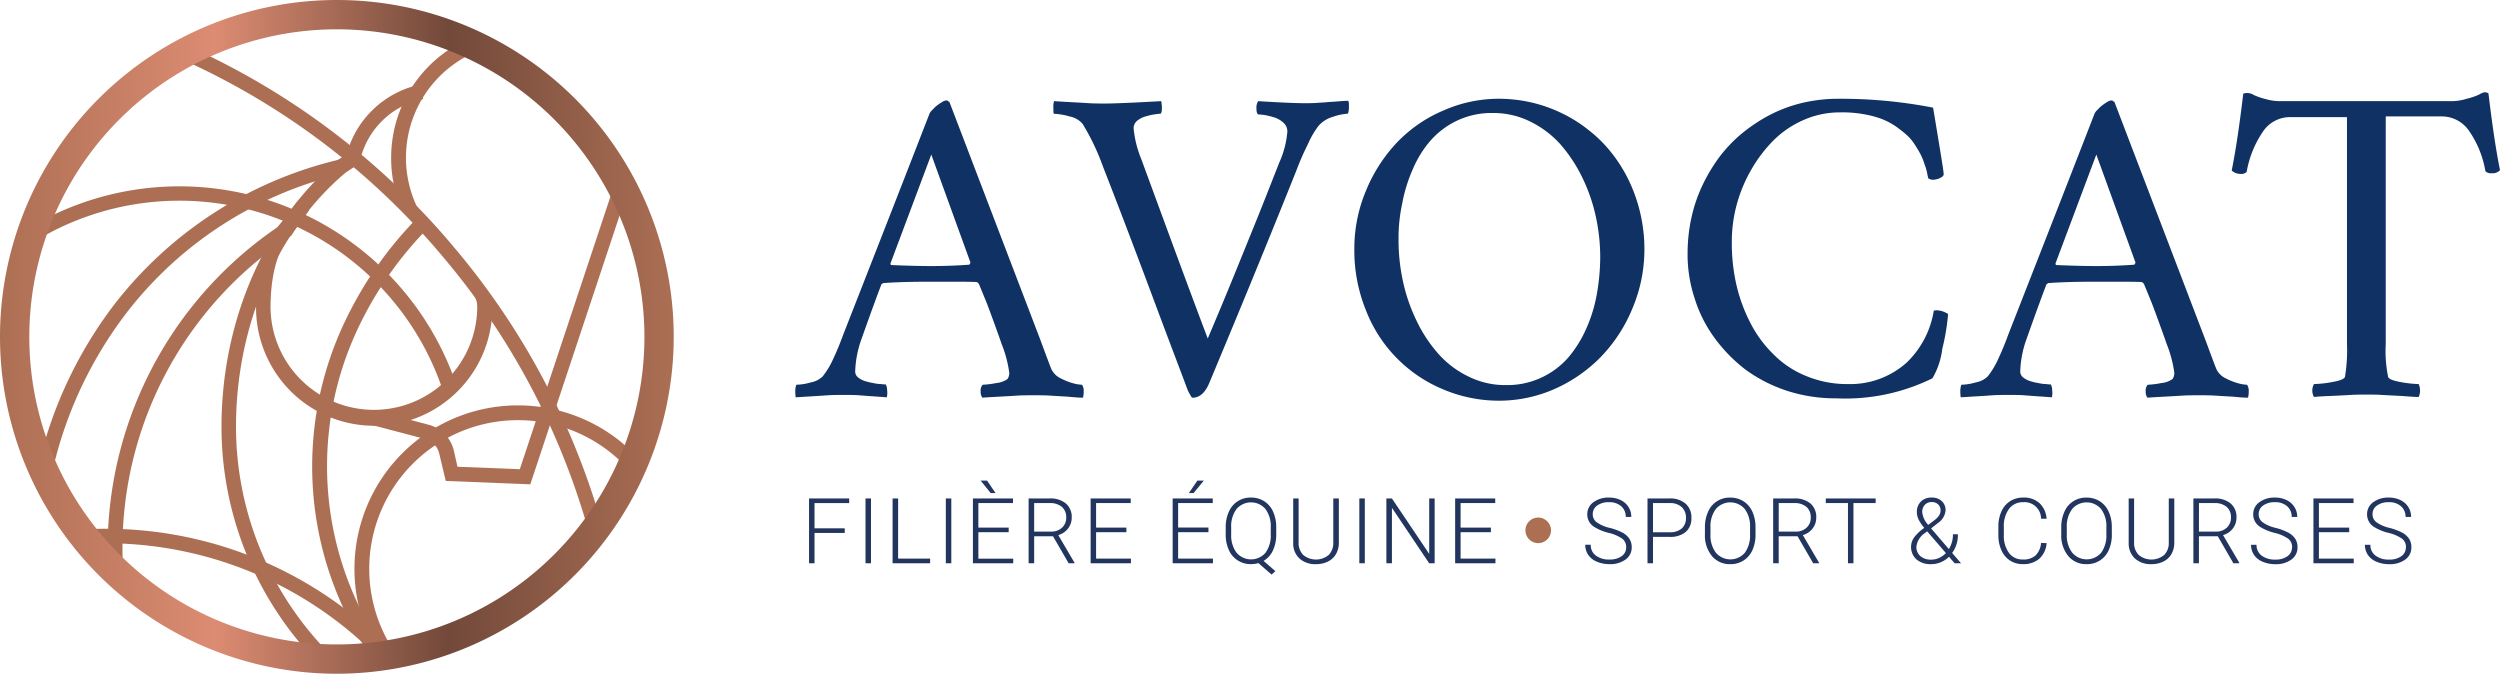
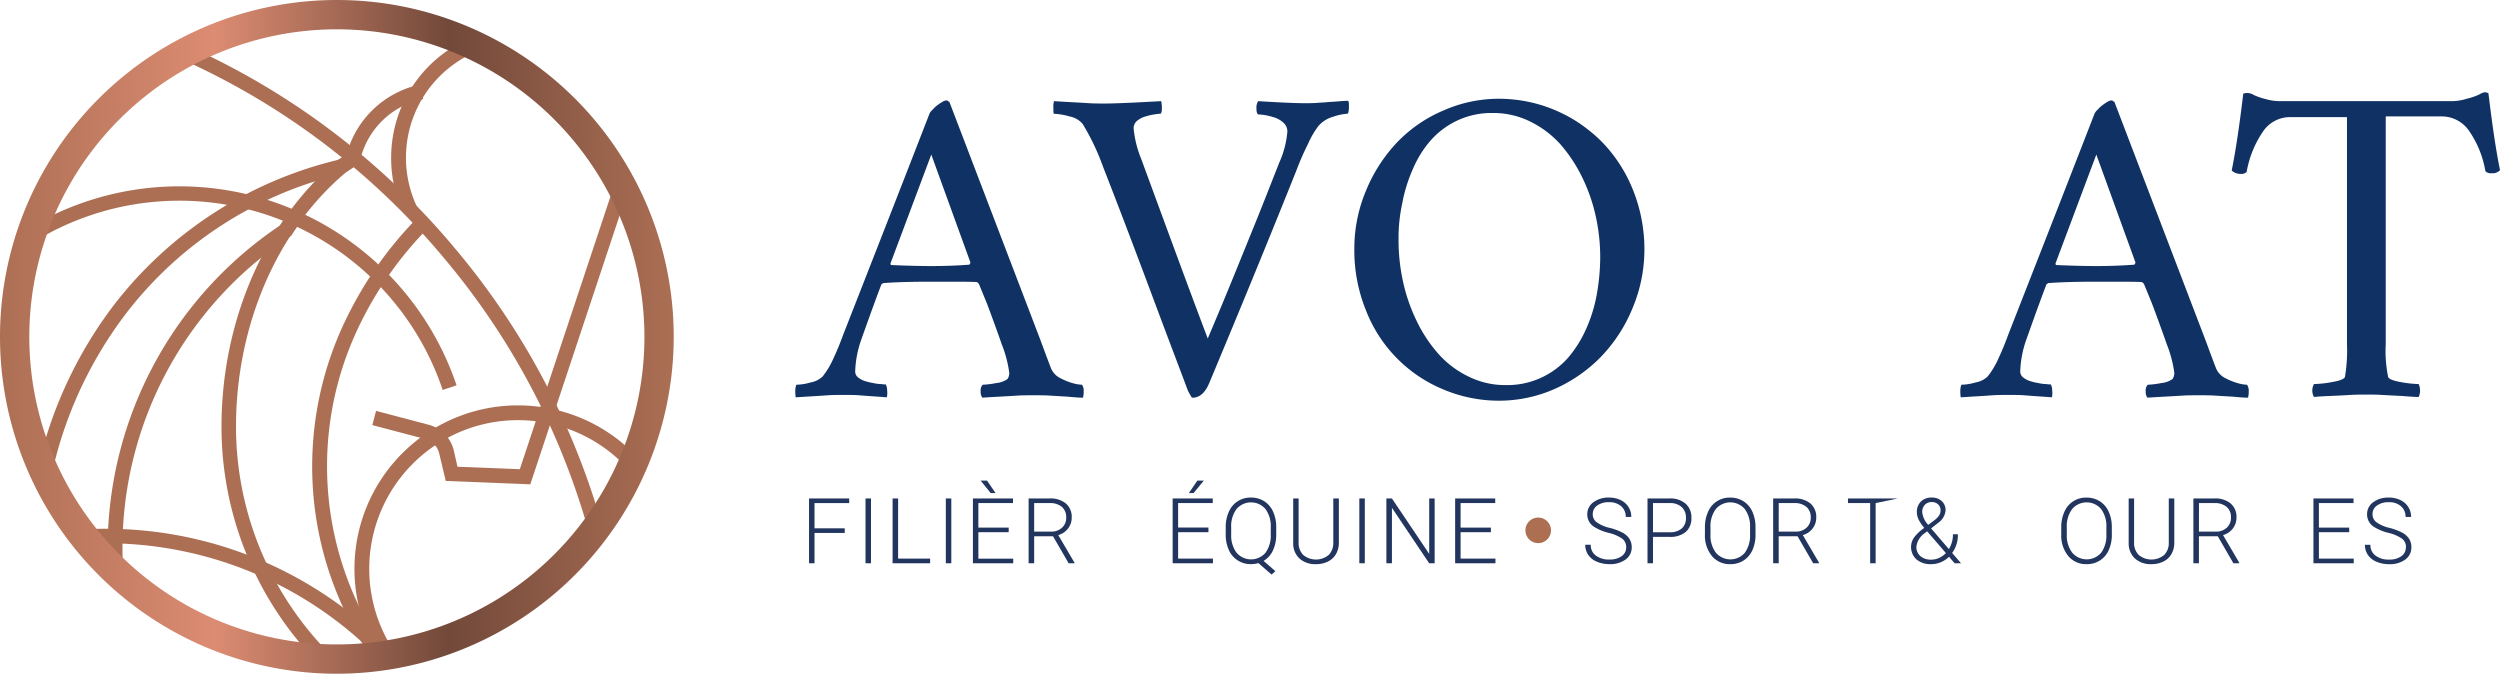
<svg xmlns="http://www.w3.org/2000/svg" width="225.451" height="60.758" viewBox="0 0 225.451 60.758">
  <defs>
    <clipPath id="clip-path">
      <circle id="Ellipse_14" data-name="Ellipse 14" cx="29.044" cy="29.044" r="29.044" />
    </clipPath>
    <linearGradient id="linear-gradient" y1="0.5" x2="1" y2="0.5" gradientUnits="objectBoundingBox">
      <stop offset="0" stop-color="#ac6f54" />
      <stop offset="0.319" stop-color="#dc8c72" />
      <stop offset="0.666" stop-color="#72493a" />
      <stop offset="1" stop-color="#ac6f54" />
    </linearGradient>
    <clipPath id="clip-path-13">
      <rect id="Rectangle_742" data-name="Rectangle 742" width="144.51" height="8.472" fill="none" />
    </clipPath>
  </defs>
  <g id="Groupe_1119" data-name="Groupe 1119" transform="translate(-570 -56)">
    <g id="Groupe_1011" data-name="Groupe 1011" transform="translate(495.855 24.65)">
      <g id="Groupe_282" data-name="Groupe 282" transform="translate(75.48 32.936)">
        <g id="Groupe_270" data-name="Groupe 270" transform="translate(0 0)" clip-path="url(#clip-path)">
          <path id="Tracé_13" data-name="Tracé 13" d="M46.935,93.666H45.6a38.232,38.232,0,0,1,7.79-23.535A36.131,36.131,0,0,1,73.754,57l.306,1.28A34.582,34.582,0,0,0,54.474,70.91,36.99,36.99,0,0,0,46.935,93.666Z" transform="translate(-44.459 -44.203)" fill="#ac6f54" />
        </g>
        <g id="Groupe_271" data-name="Groupe 271" transform="translate(0 0)" clip-path="url(#clip-path)">
          <path id="Tracé_14" data-name="Tracé 14" d="M106.653,139.232a35.041,35.041,0,0,1-19.474-64.18l.835-1.252,1.113.723L88.153,76l-.111.083a33.631,33.631,0,0,0-15.106,28.1,32.685,32.685,0,0,0,.7,6.788,33.792,33.792,0,0,0,33.022,26.9Z" transform="translate(-63.226 -56.329)" fill="#ac6f54" />
        </g>
        <g id="Groupe_272" data-name="Groupe 272" transform="translate(0 0)" clip-path="url(#clip-path)">
          <path id="Tracé_15" data-name="Tracé 15" d="M138.907,110.011A30.43,30.43,0,0,1,108.5,79.6c0-9.542,3.895-18.5,10.377-23.981l.056-.056,1.029-.668.723,1.113-1,.668c-6.2,5.23-9.876,13.8-9.876,22.923a29.112,29.112,0,0,0,29.072,29.072v1.335Z" transform="translate(-89.861 -42.687)" fill="#ac6f54" />
        </g>
        <g id="Groupe_273" data-name="Groupe 273" transform="translate(0 0)" clip-path="url(#clip-path)">
          <path id="Tracé_16" data-name="Tracé 16" d="M147.476,75.5a34.38,34.38,0,0,0-6.565,9.292,30.414,30.414,0,0,0,14.132,40.617l.584-1.2a29.113,29.113,0,0,1-13.52-38.836,32.9,32.9,0,0,1,6.2-8.819Z" transform="translate(-111.06 -57.556)" fill="#ac6f54" />
        </g>
        <g id="Groupe_274" data-name="Groupe 274" transform="translate(0 0)" clip-path="url(#clip-path)">
-           <path id="Tracé_17" data-name="Tracé 17" d="M139.229,78.357a2.041,2.041,0,0,1,.417,1.308,9.32,9.32,0,0,1-18.639,0c0-2.253.389-5.314,2.253-7.122a7.58,7.58,0,0,0,.64-.835c.223-.306.529-.751.612-.835a.027.027,0,0,1-.028.028l-.862-1a7.131,7.131,0,0,0-.779,1c-.195.25-.445.612-.5.7-2.17,2.142-2.643,5.564-2.643,8.068a10.655,10.655,0,0,0,21.31,0l-1.78-1.308" transform="translate(-97.945 -53.514)" fill="#ac6f54" />
-         </g>
+           </g>
        <g id="Groupe_275" data-name="Groupe 275" transform="translate(0 0)" clip-path="url(#clip-path)">
          <path id="Tracé_18" data-name="Tracé 18" d="M166.344,166.189a14.744,14.744,0,1,1,14.744-14.744A14.77,14.77,0,0,1,166.344,166.189Zm0-28.154a13.409,13.409,0,1,0,13.409,13.409A13.416,13.416,0,0,0,166.344,138.035Z" transform="translate(-120.971 -101.731)" fill="#ac6f54" />
        </g>
        <g id="Groupe_276" data-name="Groupe 276" transform="translate(0 0)" clip-path="url(#clip-path)">
          <path id="Tracé_19" data-name="Tracé 19" d="M91.59,212.393H90.255A34.425,34.425,0,0,0,55.87,178.008a34.9,34.9,0,0,0-5.647.473L50,177.173a37.329,37.329,0,0,1,5.842-.473A35.743,35.743,0,0,1,91.59,212.393Z" transform="translate(-47.635 -130.603)" fill="#ac6f54" />
        </g>
        <g id="Groupe_277" data-name="Groupe 277" transform="translate(0 0)" clip-path="url(#clip-path)">
          <path id="Tracé_20" data-name="Tracé 20" d="M80.337,73.082l-1.308-.111a65.7,65.7,0,0,0-15.273-48.3A65.749,65.749,0,0,0,18.8,1.308L18.911,0A67.06,67.06,0,0,1,64.758,23.814,67.063,67.063,0,0,1,80.337,73.082Z" transform="translate(-25.115 -3.06)" fill="#ac6f54" />
        </g>
        <g id="Groupe_278" data-name="Groupe 278" transform="translate(0 0)" clip-path="url(#clip-path)">
          <path id="Tracé_21" data-name="Tracé 21" d="M1.335,92.073H0a26.385,26.385,0,0,1,51.383-8.429l-1.252.417a25.054,25.054,0,0,0-48.8,8.012Z" transform="translate(-11.545 -50.483)" fill="#ac6f54" />
        </g>
        <g id="Groupe_279" data-name="Groupe 279" transform="translate(0 0)" clip-path="url(#clip-path)">
          <path id="Tracé_22" data-name="Tracé 22" d="M171.644,78.86l-7.623-.306-.584-2.448a1.785,1.785,0,0,0-1.28-1.335L157.4,73.518l.334-1.28,4.757,1.252a3.161,3.161,0,0,1,2.253,2.309l.334,1.474,5.62.223,10.238-30.8,1.252.417Z" transform="translate(-125.157 -36.768)" fill="#ac6f54" />
        </g>
        <g id="Groupe_280" data-name="Groupe 280" transform="translate(0 0)" clip-path="url(#clip-path)">
          <path id="Tracé_23" data-name="Tracé 23" d="M150.08,39.571l-1.28-.278a8.741,8.741,0,0,1,6.7-6.593l.278,1.308A7.314,7.314,0,0,0,150.08,39.571Z" transform="translate(-118.949 -26.663)" fill="#ac6f54" />
        </g>
        <g id="Groupe_281" data-name="Groupe 281" transform="translate(0 0)" clip-path="url(#clip-path)">
          <path id="Tracé_24" data-name="Tracé 24" d="M164.613,31.02a11.456,11.456,0,0,1-1.113-5.008,11.712,11.712,0,0,1,23.424,0h-1.335a10.377,10.377,0,1,0-19.752,4.451Z" transform="translate(-129.56 -13.382)" fill="#ac6f54" />
        </g>
      </g>
      <g id="Groupe_283" data-name="Groupe 283" transform="translate(74.145 31.35)">
        <path id="Tracé_25" data-name="Tracé 25" d="M67.079,66.058A30.379,30.379,0,1,1,97.458,35.679,30.418,30.418,0,0,1,67.079,66.058Zm0-58.115A27.736,27.736,0,1,0,94.815,35.679,27.759,27.759,0,0,0,67.079,7.943Z" transform="translate(-36.7 -5.3)" fill="url(#linear-gradient)" />
      </g>
      <path id="Tracé_26" data-name="Tracé 26" d="M294.5,73.181a1.792,1.792,0,0,1,.092-.644,5.025,5.025,0,0,0,1.319-.215,2.013,2.013,0,0,0,1.073-.552,7.564,7.564,0,0,0,.951-1.595c.276-.583.583-1.319.92-2.239q5.336-13.616,7.759-19.872a1.209,1.209,0,0,1,.276-.337,2.647,2.647,0,0,1,.429-.4,4,4,0,0,1,.46-.307.732.732,0,0,1,.368-.123.159.159,0,0,1,.123.061.232.232,0,0,0,.123.061l8.219,21.5q.966,2.622,1.012,2.668a1.758,1.758,0,0,0,.8.767,5.712,5.712,0,0,0,1.165.46,3.373,3.373,0,0,0,.767.123.948.948,0,0,1,.153.583,2.376,2.376,0,0,1-.061.583q-.506,0-1.38-.092-.874-.046-1.564-.092c-.46-.031-.951-.031-1.472-.031-.552,0-1.073,0-1.533.031s-1.012.061-1.595.092-1.1.061-1.533.092a.885.885,0,0,1-.153-.583.735.735,0,0,1,.184-.583,7.744,7.744,0,0,0,1.227-.153,2.038,2.038,0,0,0,1.012-.368.948.948,0,0,0,.153-.583,10.9,10.9,0,0,0-.675-2.545c-.46-1.319-.92-2.576-1.349-3.711l-.705-1.717c-.092-.123-.153-.184-.245-.184-.337-.031-1.656-.031-3.987-.031-1.687,0-3.128.031-4.355.123a.113.113,0,0,0-.092.031c-.031.031-.061.031-.092.061l-.031.031c-.767,2.024-1.349,3.68-1.809,4.968a9.436,9.436,0,0,0-.552,2.913.691.691,0,0,0,.245.491,1.976,1.976,0,0,0,.613.337,5.6,5.6,0,0,0,.767.184,3.418,3.418,0,0,0,.705.092,2.506,2.506,0,0,0,.429.031,1.179,1.179,0,0,1,.123.552,1.645,1.645,0,0,1-.031.613c-.368-.031-.8-.061-1.257-.092s-.889-.061-1.257-.092c-.4-.031-.859-.031-1.38-.031-.552,0-1.012,0-1.441.031s-.889.061-1.411.092-.981.061-1.472.092A3.868,3.868,0,0,1,294.5,73.181Zm8.587-11.592c0,.092.031.153.061.153,1.411.061,2.607.092,3.649.092,1.012,0,2.147-.031,3.373-.123a.066.066,0,0,0,.061-.061c.031-.031.031-.061.061-.092V61.5l-3.527-9.721Z" transform="translate(-148.636 -6.491)" fill="#103164" />
      <path id="Tracé_27" data-name="Tracé 27" d="M370.4,47.644a1.669,1.669,0,0,1,.061-.613c.429.031.951.061,1.533.092s1.135.061,1.595.092.981.031,1.533.031c.644,0,2.3-.061,5-.215a2.789,2.789,0,0,1,.061.644c0,.337-.061.491-.153.491a4.577,4.577,0,0,0-.521.061,5.668,5.668,0,0,0-.8.184,2.028,2.028,0,0,0-.767.4.87.87,0,0,0-.307.675,9.567,9.567,0,0,0,.675,2.729c2.515,6.839,4.508,12.267,6.011,16.223q.138-.322,1.2-2.852c.705-1.687,1.564-3.8,2.607-6.379,1.043-2.545,1.9-4.753,2.637-6.624a8.443,8.443,0,0,0,.736-2.821,1.045,1.045,0,0,0-.337-.767,2.2,2.2,0,0,0-.828-.491,6.977,6.977,0,0,0-.859-.215,5.856,5.856,0,0,0-.613-.061c-.092-.061-.153-.215-.153-.552a1.1,1.1,0,0,1,.153-.644c1.993.123,3.373.184,4.171.184.429,0,.828,0,1.165-.031.368-.031.644-.031.889-.061.215-.031.521-.031.859-.061s.705-.061,1.043-.061a.881.881,0,0,1,.061.368v.307c-.031.337-.061.491-.153.491a4.839,4.839,0,0,0-1.288.276,2.724,2.724,0,0,0-1.288.8,7.714,7.714,0,0,0-.951,1.625,24.765,24.765,0,0,0-1.073,2.453q-3.4,8.51-7.82,19.075c-.368.92-.889,1.38-1.533,1.38-.031,0-.061-.031-.092-.061a.672.672,0,0,1-.092-.153.671.671,0,0,0-.092-.153l-.092-.184c-.031-.061-.061-.092-.061-.123-.521-1.411-1.656-4.355-3.343-8.893-1.687-4.508-3.128-8.28-4.293-11.255a20.933,20.933,0,0,0-1.84-3.864,1.987,1.987,0,0,0-1.165-.675,5.909,5.909,0,0,0-1.411-.245C370.4,48.165,370.4,47.981,370.4,47.644Z" transform="translate(-201.26 -6.56)" fill="#103164" />
      <path id="Tracé_28" data-name="Tracé 28" d="M458.9,59.985a13.487,13.487,0,0,1,1.043-5.275,14.146,14.146,0,0,1,2.791-4.355,12.538,12.538,0,0,1,4.171-2.883,12.348,12.348,0,0,1,5.029-1.073,13.33,13.33,0,0,1,2.944.337,12.88,12.88,0,0,1,2.76.981,12.434,12.434,0,0,1,2.423,1.533,11.841,11.841,0,0,1,2.055,2.055,13.268,13.268,0,0,1,1.564,2.515,14.367,14.367,0,0,1,1.38,6.164,13.666,13.666,0,0,1-1.073,5.305,13.862,13.862,0,0,1-2.821,4.355,13.433,13.433,0,0,1-4.171,2.913,12.457,12.457,0,0,1-5.029,1.073,12.924,12.924,0,0,1-5.029-1.012,12.65,12.65,0,0,1-6.992-7.145A14.332,14.332,0,0,1,458.9,59.985Zm3.987-.889a17.521,17.521,0,0,0,.4,3.772,15.741,15.741,0,0,0,1.227,3.557,12.839,12.839,0,0,0,1.963,2.975,8.653,8.653,0,0,0,2.729,2.055,7.457,7.457,0,0,0,3.373.767,7.313,7.313,0,0,0,5.612-2.484,10.686,10.686,0,0,0,1.625-2.607,13.431,13.431,0,0,0,.951-3.1,19.5,19.5,0,0,0,.307-3.281,17.043,17.043,0,0,0-.4-3.741,15.491,15.491,0,0,0-1.227-3.527,13.519,13.519,0,0,0-1.963-2.975,9.015,9.015,0,0,0-2.729-2.055,7.457,7.457,0,0,0-3.373-.767,7.251,7.251,0,0,0-3.189.675,7.4,7.4,0,0,0-2.392,1.779,9.638,9.638,0,0,0-1.625,2.607,13.651,13.651,0,0,0-.951,3.067A14.716,14.716,0,0,0,462.887,59.1Z" transform="translate(-262.621 -6.144)" fill="#103164" />
-       <path id="Tracé_29" data-name="Tracé 29" d="M556.9,60.292a15.041,15.041,0,0,1,.337-3.128,13.575,13.575,0,0,1,.981-2.913,15.443,15.443,0,0,1,1.533-2.576,12.72,12.72,0,0,1,2.085-2.177,14.825,14.825,0,0,1,2.515-1.656,12.671,12.671,0,0,1,2.913-1.073,14.081,14.081,0,0,1,3.251-.368,43.544,43.544,0,0,1,8.525.8c.613,3.711.951,5.7.951,5.98a.225.225,0,0,1-.061.184.548.548,0,0,1-.215.153.917.917,0,0,1-.307.123,1.349,1.349,0,0,1-.307.061.778.778,0,0,1-.491-.123c-.061-.215-.092-.4-.123-.552a4.046,4.046,0,0,0-.215-.705,5.558,5.558,0,0,0-.337-.859c-.123-.245-.307-.552-.521-.889a4.207,4.207,0,0,0-.736-.889,10.633,10.633,0,0,0-1.012-.8,6.43,6.43,0,0,0-1.288-.675,9.214,9.214,0,0,0-1.656-.429,10.837,10.837,0,0,0-2.024-.153,8.1,8.1,0,0,0-3.312.675,8.913,8.913,0,0,0-2.729,1.84,12.728,12.728,0,0,0-2.024,2.668A13.2,13.2,0,0,0,561.316,56a12.888,12.888,0,0,0-.429,3.373,16.848,16.848,0,0,0,.4,3.741,14.585,14.585,0,0,0,1.257,3.465,10.857,10.857,0,0,0,2.085,2.852,8.692,8.692,0,0,0,2.944,1.963,9.62,9.62,0,0,0,3.772.736,7.639,7.639,0,0,0,5.305-1.932,8.326,8.326,0,0,0,2.453-4.692c.061,0,.153-.031.215-.031a2.011,2.011,0,0,1,1.073.337,19.442,19.442,0,0,1-.521,3.128,6.9,6.9,0,0,1-.889,2.668,17.775,17.775,0,0,1-8.648,1.809,14.2,14.2,0,0,1-4.447-.675,13.429,13.429,0,0,1-3.741-1.9,13.968,13.968,0,0,1-2.821-2.883,12.142,12.142,0,0,1-1.809-3.619A12.568,12.568,0,0,1,556.9,60.292Z" transform="translate(-330.567 -6.144)" fill="#103164" />
      <path id="Tracé_30" data-name="Tracé 30" d="M637.1,73.181a1.791,1.791,0,0,1,.092-.644,5.024,5.024,0,0,0,1.319-.215,2.014,2.014,0,0,0,1.073-.552,7.563,7.563,0,0,0,.951-1.595c.276-.583.583-1.319.92-2.239q5.336-13.616,7.759-19.872a1.207,1.207,0,0,1,.276-.337,2.654,2.654,0,0,1,.429-.4,4,4,0,0,1,.46-.307.731.731,0,0,1,.368-.123.16.16,0,0,1,.123.061.232.232,0,0,0,.123.061l8.219,21.5q.966,2.622,1.012,2.668a1.758,1.758,0,0,0,.8.767,5.712,5.712,0,0,0,1.165.46,3.375,3.375,0,0,0,.767.123.947.947,0,0,1,.154.583,2.375,2.375,0,0,1-.061.583q-.506,0-1.38-.092-.874-.046-1.564-.092c-.46-.031-.951-.031-1.472-.031-.552,0-1.073,0-1.533.031s-1.012.061-1.595.092-1.1.061-1.533.092a.886.886,0,0,1-.153-.583.736.736,0,0,1,.184-.583,7.745,7.745,0,0,0,1.227-.153,2.037,2.037,0,0,0,1.012-.368.947.947,0,0,0,.153-.583,10.905,10.905,0,0,0-.675-2.545c-.46-1.319-.92-2.576-1.349-3.711l-.705-1.717c-.092-.123-.153-.184-.245-.184-.337-.031-1.656-.031-3.987-.031-1.687,0-3.128.031-4.355.123a.113.113,0,0,0-.092.031c-.031.031-.061.031-.092.061l-.031.031c-.767,2.024-1.349,3.68-1.809,4.968a9.433,9.433,0,0,0-.552,2.913.691.691,0,0,0,.245.491,1.974,1.974,0,0,0,.613.337,5.6,5.6,0,0,0,.767.184,3.418,3.418,0,0,0,.705.092,2.506,2.506,0,0,0,.429.031,1.18,1.18,0,0,1,.123.552,1.647,1.647,0,0,1-.031.613c-.368-.031-.8-.061-1.257-.092s-.889-.061-1.257-.092c-.4-.031-.859-.031-1.38-.031-.552,0-1.012,0-1.441.031s-.889.061-1.411.092-.981.061-1.472.092A3.853,3.853,0,0,1,637.1,73.181Zm8.587-11.592c0,.092.031.153.061.153,1.411.061,2.607.092,3.649.092,1.012,0,2.147-.031,3.373-.123a.066.066,0,0,0,.061-.061c.031-.031.031-.061.061-.092V61.5l-3.527-9.721Z" transform="translate(-386.173 -6.491)" fill="#103164" />
      <path id="Tracé_31" data-name="Tracé 31" d="M716.9,51.553c.368-1.809.705-4.109,1.043-6.931a1.108,1.108,0,0,1,.951.123,6.069,6.069,0,0,0,1.073.368,4.734,4.734,0,0,0,1.165.184h15.732a4.462,4.462,0,0,0,1.227-.215,5.532,5.532,0,0,0,1.165-.4,1.142,1.142,0,0,1,.46-.184h.031a.686.686,0,0,1,.307.092c.337,2.821.675,5.121,1.043,6.931a.894.894,0,0,1-.767.276.661.661,0,0,1-.552-.184,8.972,8.972,0,0,0-1.441-3.588,2.977,2.977,0,0,0-2.423-1.349h-5.121V67.193a11.677,11.677,0,0,0,.215,2.975q.092.276,1.1.46a10.311,10.311,0,0,0,1.656.184,1.446,1.446,0,0,1,0,1.165c-.276,0-.8-.031-1.5-.092-.705-.031-1.288-.061-1.779-.092s-.951-.031-1.441-.031c-.46,0-.951,0-1.441.031s-1.1.061-1.809.092q-1.1.046-1.472.092a1.183,1.183,0,0,1,0-1.165,10.312,10.312,0,0,0,1.656-.184c.705-.123,1.073-.276,1.135-.46a14.4,14.4,0,0,0,.184-2.975V46.739h-5.183a2.937,2.937,0,0,0-2.423,1.349,9.237,9.237,0,0,0-1.441,3.588.661.661,0,0,1-.552.184A1.135,1.135,0,0,1,716.9,51.553Z" transform="translate(-441.5 -4.827)" fill="#103164" />
    </g>
    <g id="Groupe_1118" data-name="Groupe 1118" transform="translate(642.96 99.342)">
      <path id="Tracé_418" data-name="Tracé 418" d="M0,1.674V7.518H.493V4.784H3.219V4.367H.493V2.092H3.62V1.674Z" transform="translate(0 -0.065)" fill="#22355e" />
      <rect id="Rectangle_739" data-name="Rectangle 739" width="0.493" height="5.844" transform="translate(5.093 1.609)" fill="#22355e" />
      <path id="Tracé_419" data-name="Tracé 419" d="M8.336,7.1h2.886v.418H7.838V1.673h.5Z" transform="translate(-0.304 -0.065)" fill="#22355e" />
      <rect id="Rectangle_740" data-name="Rectangle 740" width="0.494" height="5.844" transform="translate(12.335 1.609)" fill="#22355e" />
      <path id="Tracé_420" data-name="Tracé 420" d="M15.373,1.609V7.453h3.635V7.036H15.866V4.651H18.6V4.235H15.866V2.027h3.123V1.609ZM16.071,0l.906,1.124.438,0L16.649,0Z" transform="translate(-0.596)" fill="#22355e" />
      <g id="Groupe_1117" data-name="Groupe 1117" transform="translate(0 0)">
        <g id="Groupe_1116" data-name="Groupe 1116" clip-path="url(#clip-path-13)">
          <path id="Tracé_421" data-name="Tracé 421" d="M22.8,5.082H21.1V7.518h-.5V1.674h1.9a2.17,2.17,0,0,1,1.461.453,1.586,1.586,0,0,1,.525,1.268,1.581,1.581,0,0,1-.329.989,1.675,1.675,0,0,1-.883.593l1.461,2.489v.053h-.526Zm-1.7-.418h1.513a1.4,1.4,0,0,0,1-.354,1.2,1.2,0,0,0,.378-.916,1.207,1.207,0,0,0-.393-.961,1.627,1.627,0,0,0-1.1-.342H21.1Z" transform="translate(-0.799 -0.065)" fill="#22355e" />
-           <path id="Tracé_422" data-name="Tracé 422" d="M29.645,4.716H26.911V7.1h3.143v.418H26.418V1.674h3.616v.418H26.911V4.3h2.734Z" transform="translate(-1.025 -0.065)" fill="#22355e" />
          <path id="Tracé_423" data-name="Tracé 423" d="M37.342,4.651H34.608V7.035H37.75v.418H34.115V1.609h3.616v.417H34.608V4.234h2.734ZM36.342,0h.582L36,1.124l-.422,0Z" transform="translate(-1.324 0)" fill="#22355e" />
          <path id="Tracé_424" data-name="Tracé 424" d="M43.648,4.91a3.364,3.364,0,0,1-.3,1.455,2.084,2.084,0,0,1-.841.936l1.063.928-.341.306L42.042,7.5a2.43,2.43,0,0,1-.67.093,2.125,2.125,0,0,1-1.991-1.262,3.278,3.278,0,0,1-.289-1.4V4.284a3.359,3.359,0,0,1,.284-1.415,2.1,2.1,0,0,1,1.989-1.278,2.191,2.191,0,0,1,1.2.329,2.153,2.153,0,0,1,.8.943,3.36,3.36,0,0,1,.284,1.418Zm-.494-.634a2.584,2.584,0,0,0-.478-1.653,1.718,1.718,0,0,0-2.607,0A2.6,2.6,0,0,0,39.586,4.3v.61a2.589,2.589,0,0,0,.48,1.647,1.718,1.718,0,0,0,2.614.011A2.625,2.625,0,0,0,43.154,4.9Z" transform="translate(-1.517 -0.062)" fill="#22355e" />
          <path id="Tracé_425" data-name="Tracé 425" d="M49.541,1.674v3.99a2.023,2.023,0,0,1-.26,1.028,1.705,1.705,0,0,1-.724.672,2.369,2.369,0,0,1-1.075.235A2.122,2.122,0,0,1,46,7.1a1.85,1.85,0,0,1-.576-1.4V1.674h.489V5.627a1.522,1.522,0,0,0,.422,1.147,1.806,1.806,0,0,0,2.286,0,1.521,1.521,0,0,0,.419-1.141V1.674Z" transform="translate(-1.763 -0.065)" fill="#22355e" />
          <rect id="Rectangle_741" data-name="Rectangle 741" width="0.494" height="5.844" transform="translate(49.625 1.608)" fill="#22355e" />
          <path id="Tracé_426" data-name="Tracé 426" d="M58.519,7.518h-.494l-3.359-5v5h-.5V1.674h.5l3.363,5v-5h.49Z" transform="translate(-2.102 -0.065)" fill="#22355e" />
          <path id="Tracé_427" data-name="Tracé 427" d="M63.842,4.716H61.109V7.1h3.143v.418H60.617V1.674h3.615v.418H61.109V4.3h2.734Z" transform="translate(-2.352 -0.065)" fill="#22355e" />
          <path id="Tracé_428" data-name="Tracé 428" d="M76.515,6.078a.947.947,0,0,0-.34-.769,3.6,3.6,0,0,0-1.249-.537A4.4,4.4,0,0,1,73.6,4.216,1.312,1.312,0,0,1,73.008,3.1a1.305,1.305,0,0,1,.552-1.089,2.267,2.267,0,0,1,1.411-.42,2.359,2.359,0,0,1,1.042.224,1.716,1.716,0,0,1,.712.627,1.646,1.646,0,0,1,.252.895h-.5a1.226,1.226,0,0,0-.409-.963,1.594,1.594,0,0,0-1.1-.365,1.732,1.732,0,0,0-1.068.3.936.936,0,0,0-.4.781.885.885,0,0,0,.358.728,3.3,3.3,0,0,0,1.145.5A5.329,5.329,0,0,1,76.2,4.76a1.7,1.7,0,0,1,.609.552,1.38,1.38,0,0,1,.206.758,1.324,1.324,0,0,1-.553,1.108,2.351,2.351,0,0,1-1.454.417,2.852,2.852,0,0,1-1.134-.221,1.727,1.727,0,0,1-.782-.618,1.589,1.589,0,0,1-.267-.911h.493a1.164,1.164,0,0,0,.461.975,1.949,1.949,0,0,0,1.229.359,1.819,1.819,0,0,0,1.095-.3.94.94,0,0,0,.413-.8" transform="translate(-2.826 -0.062)" fill="#22355e" />
          <path id="Tracé_429" data-name="Tracé 429" d="M79.159,5.138v2.38h-.494V1.674h1.992a2.106,2.106,0,0,1,1.439.465,1.622,1.622,0,0,1,.528,1.28,1.6,1.6,0,0,1-.508,1.272,2.158,2.158,0,0,1-1.471.447Zm0-.417h1.5a1.581,1.581,0,0,0,1.095-.341,1.222,1.222,0,0,0,.378-.954,1.274,1.274,0,0,0-.376-.967,1.5,1.5,0,0,0-1.065-.367H79.159Z" transform="translate(-3.052 -0.065)" fill="#22355e" />
          <path id="Tracé_430" data-name="Tracé 430" d="M88.616,4.91a3.382,3.382,0,0,1-.279,1.417,2.127,2.127,0,0,1-.8.939,2.176,2.176,0,0,1-1.2.33,2.072,2.072,0,0,1-1.652-.733,2.921,2.921,0,0,1-.632-1.976v-.6a3.359,3.359,0,0,1,.284-1.415,2.1,2.1,0,0,1,1.994-1.278,2.178,2.178,0,0,1,1.189.325,2.131,2.131,0,0,1,.8.919,3.3,3.3,0,0,1,.293,1.377Zm-.494-.634a2.584,2.584,0,0,0-.477-1.653,1.719,1.719,0,0,0-2.608,0A2.6,2.6,0,0,0,84.554,4.3v.61a2.583,2.583,0,0,0,.482,1.647,1.72,1.72,0,0,0,2.617.009,2.649,2.649,0,0,0,.469-1.672Z" transform="translate(-3.262 -0.062)" fill="#22355e" />
          <path id="Tracé_431" data-name="Tracé 431" d="M92.654,5.082h-1.7V7.518h-.5V1.674h1.9a2.17,2.17,0,0,1,1.461.453,1.583,1.583,0,0,1,.525,1.268,1.586,1.586,0,0,1-.328.989,1.682,1.682,0,0,1-.883.593l1.46,2.489v.053h-.526Zm-1.7-.418h1.513a1.4,1.4,0,0,0,1-.354,1.2,1.2,0,0,0,.378-.916,1.207,1.207,0,0,0-.393-.961,1.627,1.627,0,0,0-1.1-.342H90.956Z" transform="translate(-3.51 -0.065)" fill="#22355e" />
-           <path id="Tracé_432" data-name="Tracé 432" d="M99.886,2.091h-2V7.518h-.494V2.091h-2V1.673h4.5Z" transform="translate(-3.701 -0.065)" fill="#22355e" />
+           <path id="Tracé_432" data-name="Tracé 432" d="M99.886,2.091V7.518h-.494V2.091h-2V1.673h4.5Z" transform="translate(-3.701 -0.065)" fill="#22355e" />
          <path id="Tracé_433" data-name="Tracé 433" d="M104.583,4.328a3.8,3.8,0,0,1-.508-.753,1.52,1.52,0,0,1-.159-.656,1.3,1.3,0,0,1,.366-.972,1.342,1.342,0,0,1,.979-.357,1.269,1.269,0,0,1,.9.323,1.073,1.073,0,0,1,.345.82,1.535,1.535,0,0,1-.666,1.136l-.642.5,1.605,1.87a2.488,2.488,0,0,0,.365-1.337h.446a2.721,2.721,0,0,1-.515,1.682l.8.931h-.578l-.506-.586a2.325,2.325,0,0,1-.732.489,2.214,2.214,0,0,1-.878.178,1.947,1.947,0,0,1-1.325-.428,1.511,1.511,0,0,1-.238-1.947,3.8,3.8,0,0,1,.88-.853Zm.627,2.862a1.708,1.708,0,0,0,.708-.155,2,2,0,0,0,.616-.439L104.9,4.7l-.056-.061-.185.14a1.73,1.73,0,0,0-.787,1.245,1.076,1.076,0,0,0,.361.845,1.423,1.423,0,0,0,.976.319M104.4,2.9a1.964,1.964,0,0,0,.541,1.155l.526-.4a1.892,1.892,0,0,0,.422-.406.844.844,0,0,0,.164-.518.7.7,0,0,0-.217-.524.8.8,0,0,0-.577-.21.809.809,0,0,0-.627.252.923.923,0,0,0-.233.651" transform="translate(-4.012 -0.062)" fill="#22355e" />
-           <path id="Tracé_434" data-name="Tracé 434" d="M115.935,5.692a2.091,2.091,0,0,1-.66,1.413,2.18,2.18,0,0,1-1.49.489,2.066,2.066,0,0,1-1.151-.325,2.126,2.126,0,0,1-.773-.921,3.288,3.288,0,0,1-.277-1.363V4.228a3.3,3.3,0,0,1,.273-1.381,2.112,2.112,0,0,1,.784-.929,2.15,2.15,0,0,1,1.178-.327A2.088,2.088,0,0,1,115.3,2.1a2.115,2.115,0,0,1,.632,1.4h-.5a1.487,1.487,0,0,0-1.617-1.49,1.536,1.536,0,0,0-1.267.595,2.578,2.578,0,0,0-.471,1.643V4.96a2.6,2.6,0,0,0,.459,1.615,1.482,1.482,0,0,0,1.243.6,1.643,1.643,0,0,0,1.168-.372,1.774,1.774,0,0,0,.484-1.113Z" transform="translate(-4.33 -0.062)" fill="#22355e" />
          <path id="Tracé_435" data-name="Tracé 435" d="M122.046,4.91a3.382,3.382,0,0,1-.279,1.417,2.126,2.126,0,0,1-.8.939,2.176,2.176,0,0,1-1.2.33,2.072,2.072,0,0,1-1.652-.733,2.921,2.921,0,0,1-.632-1.976v-.6a3.359,3.359,0,0,1,.284-1.415,2.1,2.1,0,0,1,1.994-1.278,2.178,2.178,0,0,1,1.189.325,2.131,2.131,0,0,1,.8.919,3.3,3.3,0,0,1,.293,1.377Zm-.494-.634a2.584,2.584,0,0,0-.477-1.653,1.719,1.719,0,0,0-2.608,0,2.6,2.6,0,0,0-.483,1.675v.61a2.583,2.583,0,0,0,.482,1.647,1.72,1.72,0,0,0,2.617.009,2.649,2.649,0,0,0,.469-1.672Z" transform="translate(-4.559 -0.062)" fill="#22355e" />
          <path id="Tracé_436" data-name="Tracé 436" d="M127.923,1.674v3.99a2.033,2.033,0,0,1-.26,1.028,1.713,1.713,0,0,1-.725.672,2.364,2.364,0,0,1-1.075.235,2.119,2.119,0,0,1-1.478-.5,1.847,1.847,0,0,1-.576-1.4V1.674h.489V5.627a1.519,1.519,0,0,0,.422,1.147,1.806,1.806,0,0,0,2.286,0,1.521,1.521,0,0,0,.419-1.141V1.674Z" transform="translate(-4.804 -0.065)" fill="#22355e" />
          <path id="Tracé_437" data-name="Tracé 437" d="M132.08,5.082h-1.7V7.518h-.5V1.674h1.9a2.174,2.174,0,0,1,1.462.453,1.586,1.586,0,0,1,.525,1.268,1.581,1.581,0,0,1-.329.989,1.679,1.679,0,0,1-.883.593l1.461,2.489v.053h-.526Zm-1.7-.418h1.513a1.4,1.4,0,0,0,1-.354,1.2,1.2,0,0,0,.378-.916,1.207,1.207,0,0,0-.393-.961,1.63,1.63,0,0,0-1.1-.342h-1.393Z" transform="translate(-5.04 -0.065)" fill="#22355e" />
-           <path id="Tracé_438" data-name="Tracé 438" d="M138.994,6.078a.945.945,0,0,0-.341-.769,3.6,3.6,0,0,0-1.248-.537,4.386,4.386,0,0,1-1.325-.556,1.312,1.312,0,0,1-.594-1.116,1.305,1.305,0,0,1,.552-1.089,2.267,2.267,0,0,1,1.411-.42,2.352,2.352,0,0,1,1.041.224,1.7,1.7,0,0,1,.712.627,1.639,1.639,0,0,1,.253.895h-.5a1.223,1.223,0,0,0-.409-.963,1.591,1.591,0,0,0-1.1-.365,1.735,1.735,0,0,0-1.069.3.935.935,0,0,0-.4.781.886.886,0,0,0,.357.728,3.3,3.3,0,0,0,1.145.5,5.311,5.311,0,0,1,1.192.446,1.7,1.7,0,0,1,.61.552,1.387,1.387,0,0,1,.2.758,1.324,1.324,0,0,1-.553,1.108,2.349,2.349,0,0,1-1.454.417,2.852,2.852,0,0,1-1.134-.221,1.737,1.737,0,0,1-.782-.618,1.6,1.6,0,0,1-.267-.911h.494a1.164,1.164,0,0,0,.461.975,1.947,1.947,0,0,0,1.228.359,1.815,1.815,0,0,0,1.095-.3.941.941,0,0,0,.414-.8" transform="translate(-5.25 -0.062)" fill="#22355e" />
          <path id="Tracé_439" data-name="Tracé 439" d="M144.37,4.716h-2.734V7.1h3.143v.418h-3.635V1.674h3.615v.418h-3.123V4.3h2.734Z" transform="translate(-5.477 -0.065)" fill="#22355e" />
          <path id="Tracé_440" data-name="Tracé 440" d="M149.676,6.078a.945.945,0,0,0-.341-.769,3.6,3.6,0,0,0-1.248-.537,4.385,4.385,0,0,1-1.325-.556,1.312,1.312,0,0,1-.594-1.116,1.305,1.305,0,0,1,.552-1.089,2.267,2.267,0,0,1,1.411-.42,2.352,2.352,0,0,1,1.041.224,1.7,1.7,0,0,1,.712.627,1.639,1.639,0,0,1,.253.895h-.5a1.223,1.223,0,0,0-.409-.963,1.591,1.591,0,0,0-1.1-.365,1.735,1.735,0,0,0-1.069.3.935.935,0,0,0-.4.781.886.886,0,0,0,.357.728,3.3,3.3,0,0,0,1.145.5,5.311,5.311,0,0,1,1.192.446,1.7,1.7,0,0,1,.61.552,1.387,1.387,0,0,1,.2.758,1.324,1.324,0,0,1-.553,1.108,2.349,2.349,0,0,1-1.454.417,2.852,2.852,0,0,1-1.134-.221,1.737,1.737,0,0,1-.782-.618,1.6,1.6,0,0,1-.267-.911h.494a1.164,1.164,0,0,0,.461.975,1.946,1.946,0,0,0,1.228.359,1.815,1.815,0,0,0,1.095-.3.941.941,0,0,0,.414-.8" transform="translate(-5.664 -0.062)" fill="#22355e" />
          <path id="Tracé_441" data-name="Tracé 441" d="M68.365,3.467A1.153,1.153,0,1,1,67.212,4.62a1.153,1.153,0,0,1,1.153-1.153" transform="translate(-2.608 -0.135)" fill="#ad6f51" />
        </g>
      </g>
    </g>
  </g>
</svg>